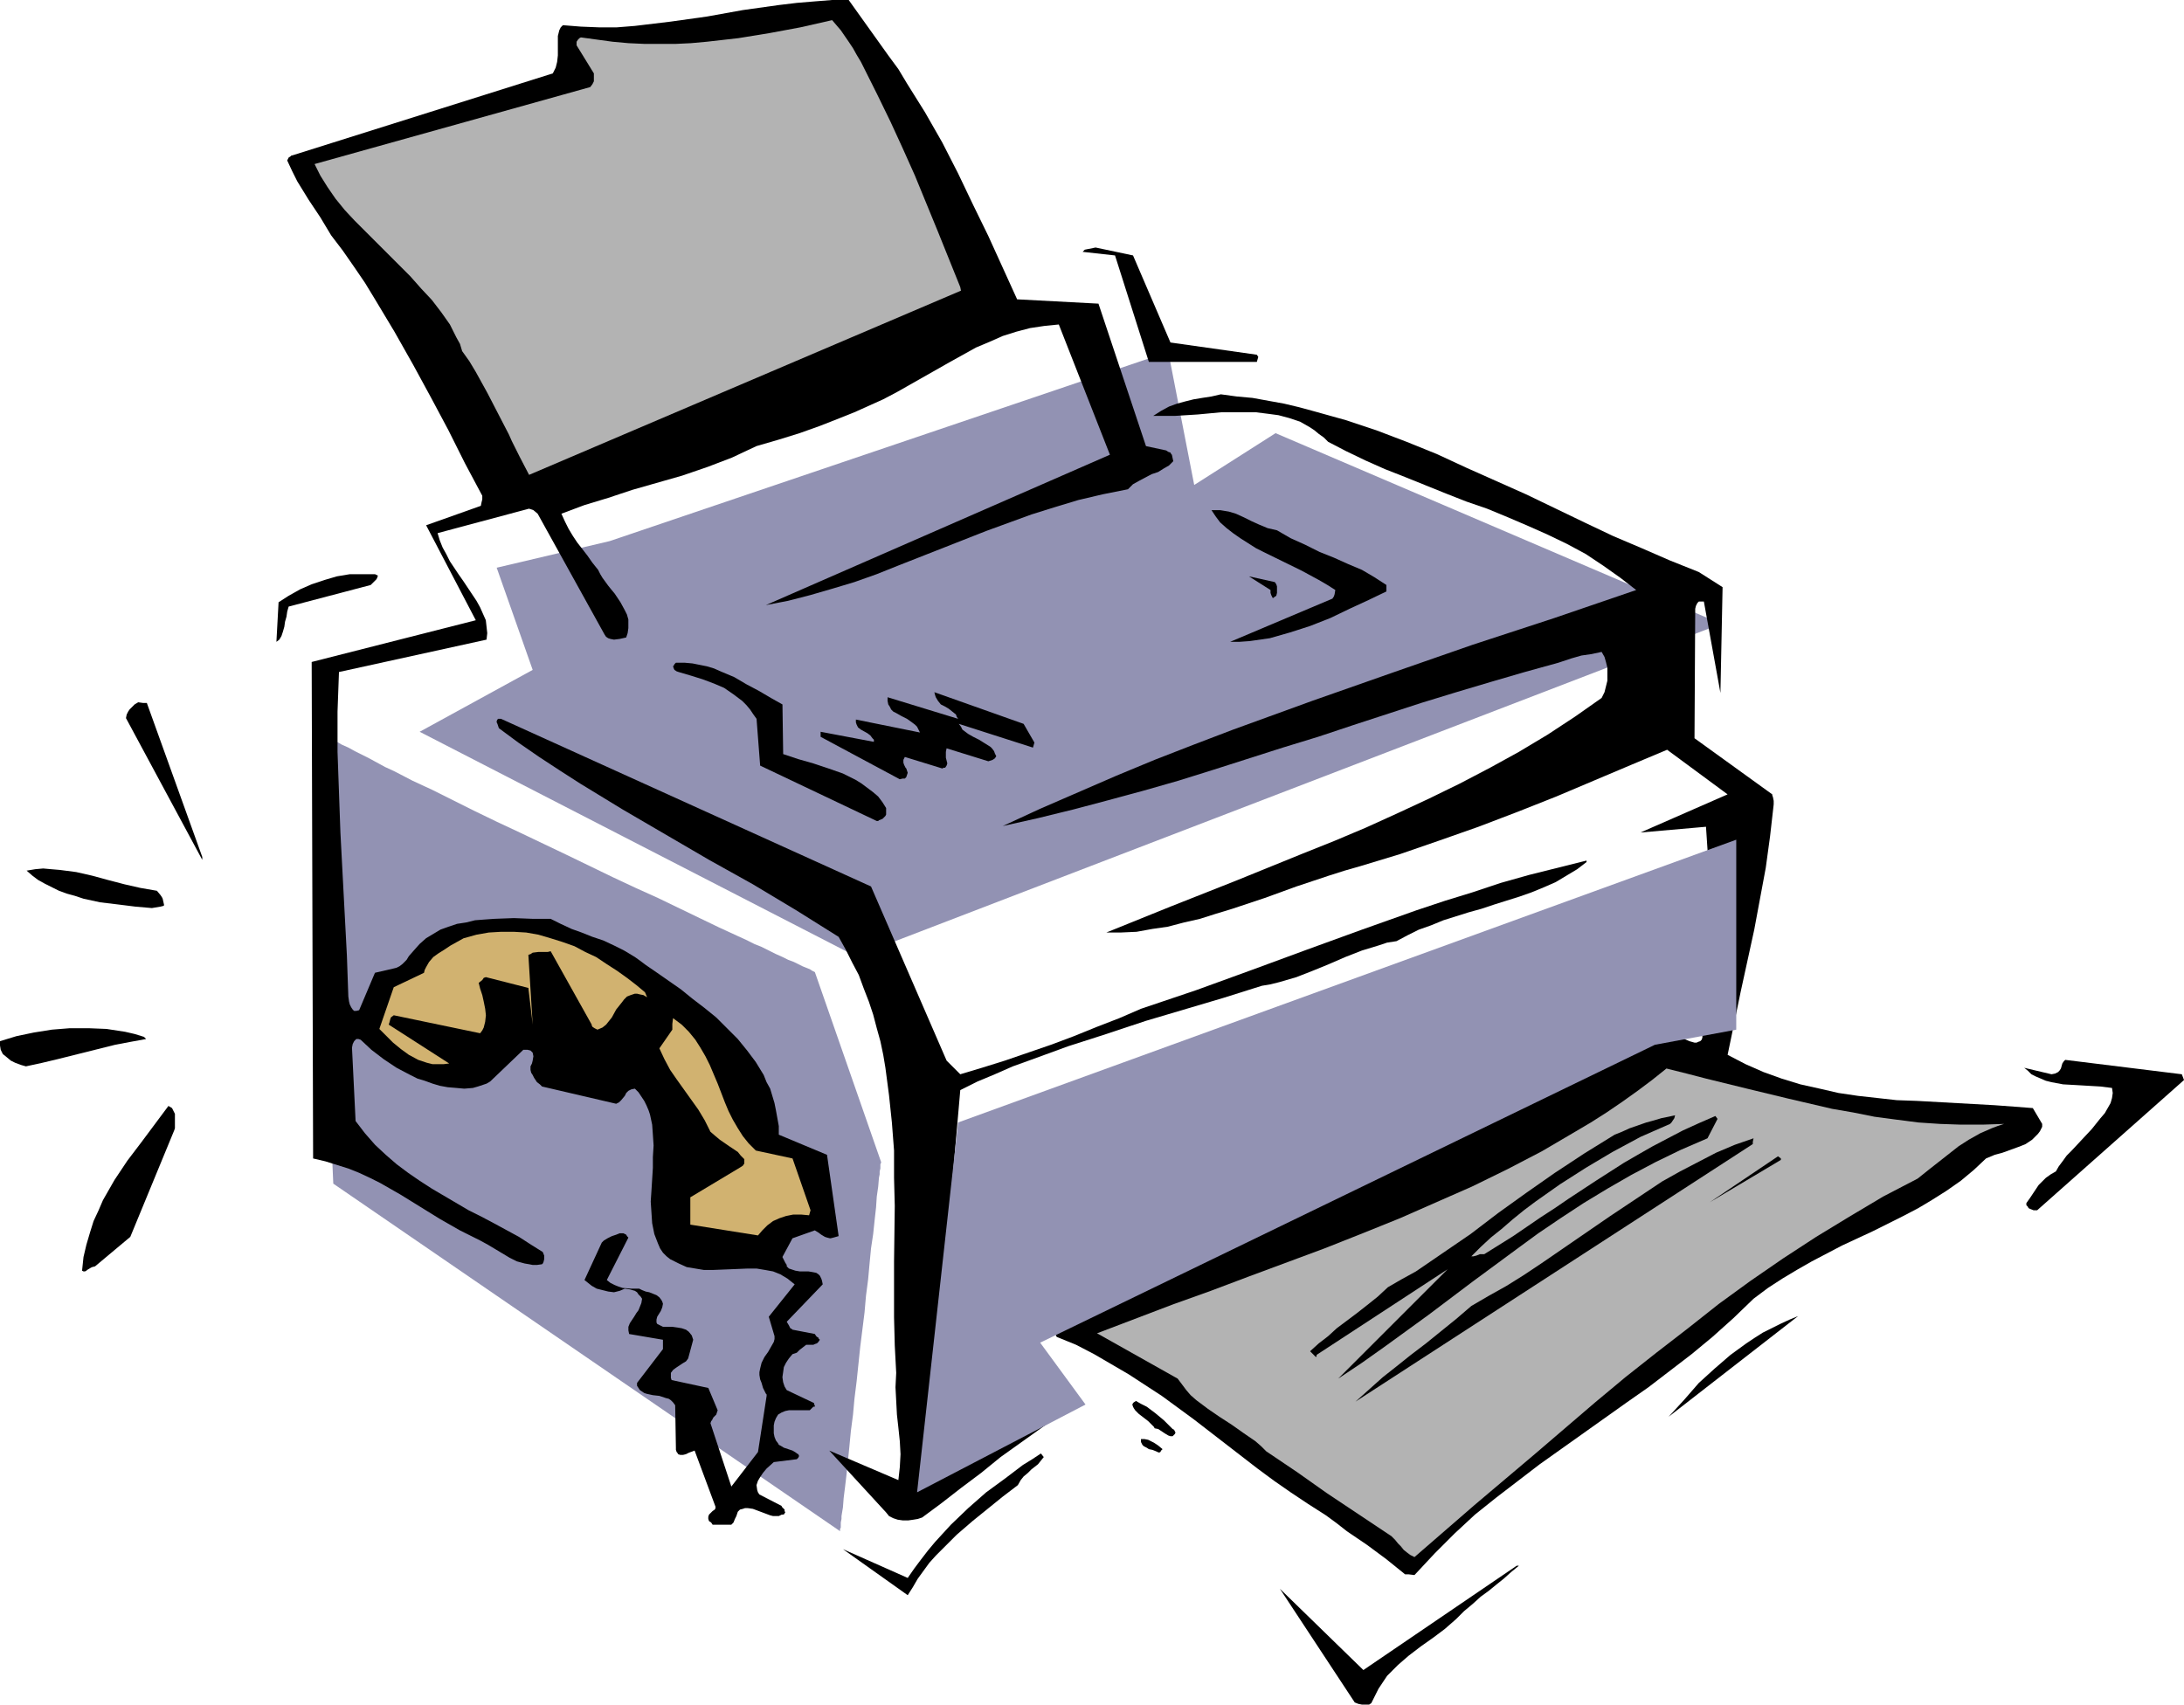
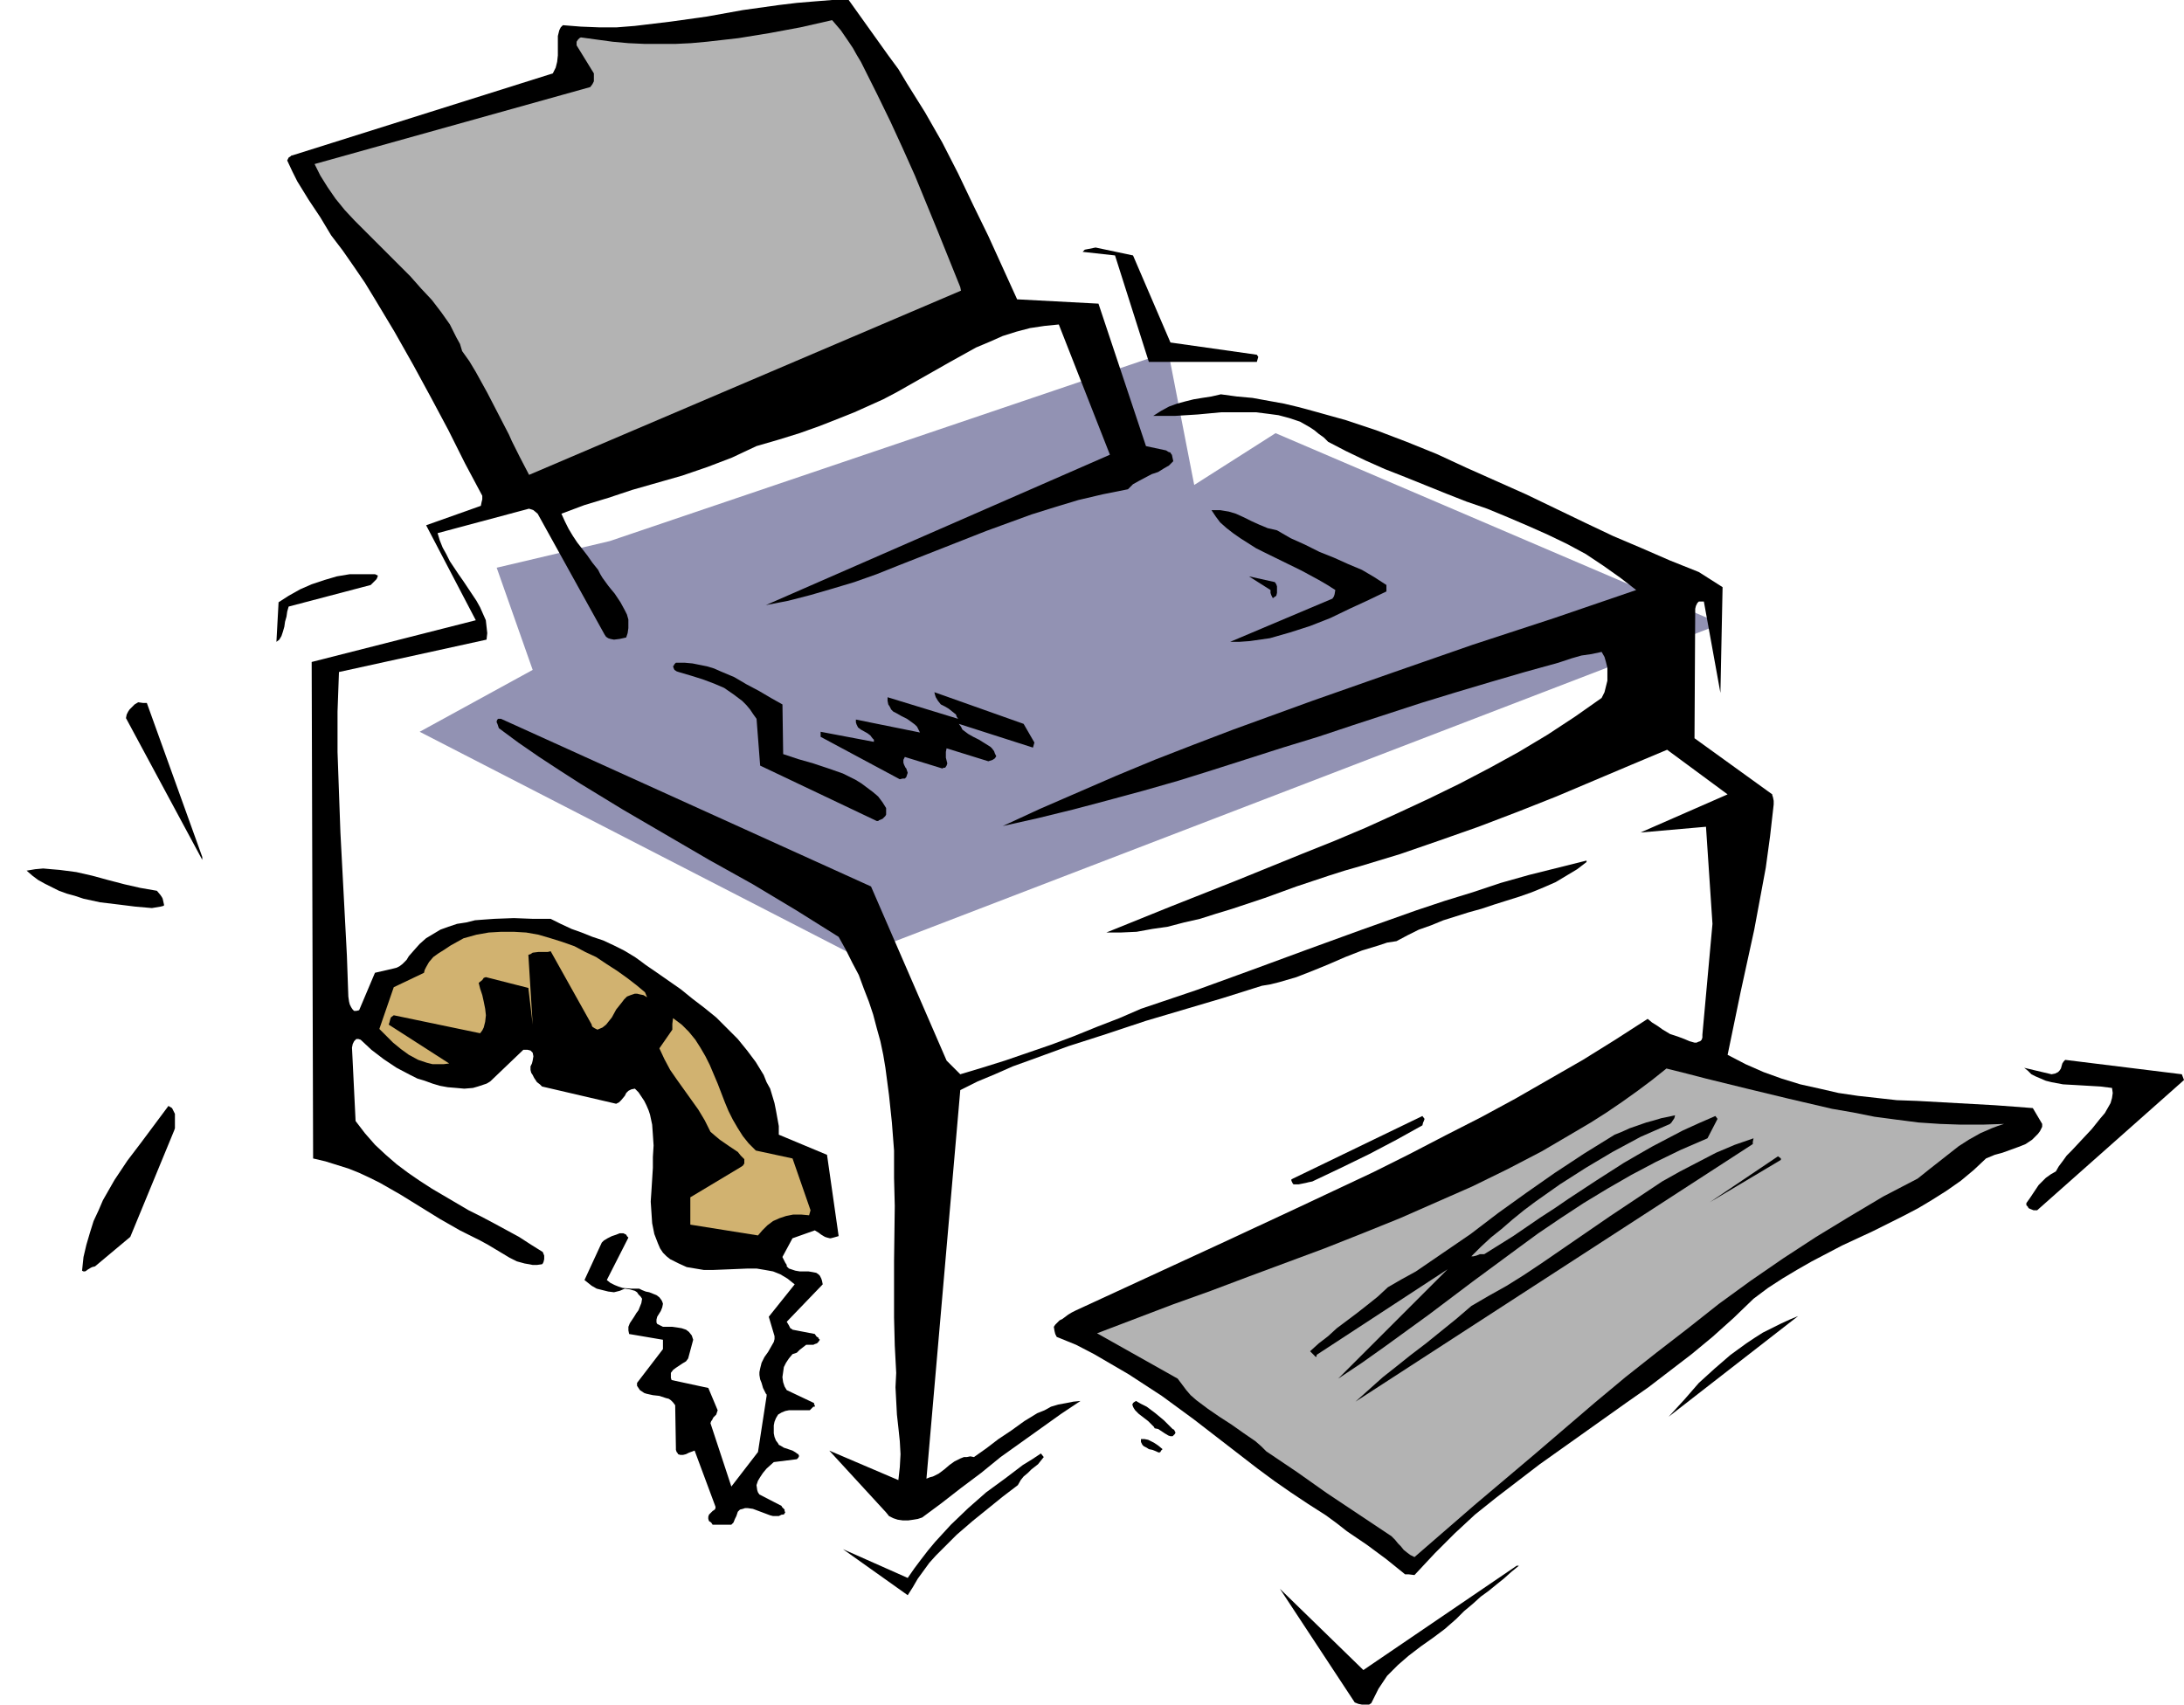
<svg xmlns="http://www.w3.org/2000/svg" xmlns:ns1="http://sodipodi.sourceforge.net/DTD/sodipodi-0.dtd" xmlns:ns2="http://www.inkscape.org/namespaces/inkscape" version="1.0" width="129.724mm" height="101.264mm" id="svg30" ns1:docname="FAX Machine 19.wmf">
  <ns1:namedview id="namedview30" pagecolor="#ffffff" bordercolor="#000000" borderopacity="0.25" ns2:showpageshadow="2" ns2:pageopacity="0.0" ns2:pagecheckerboard="0" ns2:deskcolor="#d1d1d1" ns2:document-units="mm" />
  <defs id="defs1">
    <pattern id="WMFhbasepattern" patternUnits="userSpaceOnUse" width="6" height="6" x="0" y="0" />
  </defs>
  <path style="fill:#9292b3;fill-opacity:1;fill-rule:evenodd;stroke:none" d="M 94.213,164.304 192.142,214.71 386.385,140.07 286.355,97.258 268.094,108.89 262.276,79.002 136.875,121.491 l -25.371,5.978 8.08,22.941 z" id="path1" />
-   <path style="fill:#9292b3;fill-opacity:1;fill-rule:evenodd;stroke:none" d="m 70.296,163.173 4.525,102.589 113.766,78.032 v -0.162 -0.323 l 0.162,-0.323 v -0.485 -0.646 l 0.162,-0.808 v -0.646 l 0.323,-1.939 0.162,-2.1 0.323,-2.585 0.323,-2.746 0.323,-3.07 0.323,-3.231 0.323,-3.393 0.485,-3.716 0.323,-3.554 0.485,-3.877 0.808,-7.755 0.97,-7.755 0.323,-3.716 0.485,-3.716 0.323,-3.554 0.323,-3.393 0.485,-3.231 0.323,-3.07 0.323,-2.908 0.162,-2.423 0.323,-2.262 0.162,-1.939 0.162,-0.808 v -0.646 l 0.162,-0.646 v -0.485 -0.485 l 0.162,-0.323 v -0.162 l -14.867,-42.651 v 0 l -0.323,-0.162 -0.323,-0.162 -0.485,-0.323 -0.808,-0.323 -0.808,-0.323 -0.97,-0.485 -0.97,-0.485 -1.293,-0.485 -1.293,-0.646 -1.454,-0.646 -1.616,-0.808 -1.616,-0.808 -1.616,-0.646 -1.939,-0.969 -1.778,-0.808 -2.101,-0.969 -2.101,-0.969 -4.363,-2.1 -4.686,-2.262 -4.686,-2.262 -5.01,-2.262 -5.171,-2.423 -10.342,-5.008 -10.504,-5.008 -5.171,-2.423 -5.01,-2.423 -4.848,-2.423 -4.525,-2.262 -4.525,-2.1 -4.04,-2.1 -2.101,-0.969 -1.778,-0.969 -1.778,-0.969 -1.616,-0.808 -1.616,-0.808 -1.454,-0.808 -1.454,-0.646 -1.131,-0.646 -1.131,-0.646 -1.131,-0.646 -0.808,-0.485 -0.646,-0.485 -0.646,-0.323 -0.485,-0.323 -0.323,-0.323 z" id="path2" />
  <path style="fill:#000000;fill-opacity:1;fill-rule:evenodd;stroke:none" d="m 489.809,241.205 -26.179,-3.231 -0.323,0.323 -0.323,0.485 -0.323,1.131 -0.323,0.485 -0.323,0.323 -0.646,0.323 -0.808,0.162 -6.141,-1.454 0.808,0.646 0.808,0.808 0.97,0.485 1.131,0.485 1.131,0.485 1.293,0.323 2.586,0.485 2.909,0.162 2.747,0.162 2.747,0.162 2.586,0.323 0.162,1.131 -0.162,1.131 -0.323,1.131 -0.646,1.131 -0.646,1.131 -0.97,1.131 -1.939,2.423 -2.262,2.423 -2.262,2.423 -1.131,1.131 -0.808,1.131 -0.97,1.292 -0.646,1.131 -1.131,0.646 -1.131,0.808 -0.808,0.808 -0.808,0.808 -1.293,1.939 -0.646,0.969 -0.808,1.131 v 0.485 l 0.323,0.323 0.162,0.323 0.323,0.162 0.808,0.323 h 0.808 l 32.966,-29.242 z" id="path3" />
  <path style="fill:#000000;fill-opacity:1;fill-rule:evenodd;stroke:none" d="m 458.459,252.353 -2.101,-3.554 -4.202,-0.323 -4.363,-0.323 -8.726,-0.485 -8.726,-0.485 -4.525,-0.162 -4.363,-0.485 -4.363,-0.485 -4.363,-0.646 -4.202,-0.969 -4.363,-0.969 -4.202,-1.292 -4.04,-1.454 -4.04,-1.777 -4.04,-2.1 2.909,-14.056 3.07,-14.055 1.293,-6.947 1.293,-6.947 0.97,-7.109 0.808,-7.109 v -0.808 l -0.162,-0.808 -0.162,-0.485 v -0.162 0 l -17.453,-12.601 0.162,-29.08 0.162,-0.646 0.323,-0.646 0.323,-0.323 h 0.323 0.323 0.485 l 3.717,20.518 0.485,-23.749 -5.333,-3.393 -6.464,-2.585 -6.302,-2.746 -6.464,-2.746 -6.464,-3.07 -13.09,-6.301 -13.413,-5.978 -6.626,-3.07 -6.787,-2.746 -6.787,-2.585 -6.787,-2.262 -6.949,-1.939 -3.555,-0.969 -3.394,-0.808 -3.555,-0.646 -3.555,-0.646 -3.555,-0.323 -3.555,-0.485 -2.101,0.485 -2.101,0.323 -1.939,0.323 -1.939,0.485 -1.778,0.485 -1.778,0.646 -1.778,0.969 -1.778,1.131 h 2.424 2.424 l 5.171,-0.323 5.171,-0.485 h 5.333 2.586 l 2.586,0.323 2.424,0.323 2.424,0.646 2.424,0.808 2.262,1.292 0.97,0.646 0.97,0.808 1.131,0.808 0.97,0.969 4.04,2.1 4.363,2.1 4.363,1.939 4.525,1.777 9.211,3.716 4.525,1.777 4.686,1.616 4.686,1.939 4.525,1.939 4.363,1.939 4.363,2.1 4.202,2.262 3.878,2.585 3.878,2.746 3.555,2.746 -18.422,6.301 -18.261,5.978 -18.099,6.301 -17.938,6.301 -17.776,6.462 -8.888,3.393 -8.726,3.393 -8.565,3.554 -8.565,3.716 -8.565,3.716 -8.403,3.877 7.918,-1.777 7.918,-1.939 7.918,-2.1 7.757,-2.1 7.918,-2.262 7.757,-2.423 15.675,-5.008 7.918,-2.423 7.757,-2.585 15.352,-5.008 7.918,-2.423 7.595,-2.262 7.757,-2.262 7.595,-2.1 1.454,-0.485 1.454,-0.485 1.131,-0.323 1.131,-0.323 2.262,-0.323 2.262,-0.485 0.646,1.131 0.323,1.131 0.323,1.292 v 1.454 1.454 l -0.323,1.292 -0.323,1.292 -0.646,1.292 -5.979,4.2 -6.141,4.039 -6.464,3.877 -6.464,3.554 -6.787,3.554 -6.949,3.393 -6.949,3.231 -7.11,3.231 -7.272,3.07 -7.272,2.908 -14.706,5.978 -14.706,5.816 -14.382,5.816 h 3.232 l 3.555,-0.162 3.555,-0.646 3.394,-0.485 3.717,-0.969 3.555,-0.808 3.555,-1.131 3.717,-1.131 7.272,-2.423 7.11,-2.585 7.272,-2.423 3.555,-1.131 3.394,-0.969 9.05,-2.746 8.888,-3.07 8.726,-3.07 8.888,-3.393 8.565,-3.393 8.403,-3.554 8.403,-3.554 8.08,-3.393 13.574,10.017 -19.554,8.563 14.706,-1.292 1.454,21.81 -2.262,24.88 v 0.646 l -0.162,0.485 -0.323,0.323 -0.485,0.162 -0.323,0.162 h -0.485 l -1.131,-0.323 -1.131,-0.485 -1.293,-0.485 -0.97,-0.323 -0.485,-0.162 -0.485,-0.162 -0.808,-0.485 -0.808,-0.485 -1.131,-0.808 -1.293,-0.808 -0.97,-0.808 -7.272,4.685 -7.272,4.524 -7.595,4.362 -7.595,4.362 -7.757,4.2 -7.918,4.039 -8.08,4.2 -8.08,4.039 -16.483,7.755 -16.645,7.755 -16.806,7.755 -16.806,7.755 -0.97,0.485 -0.808,0.485 -0.646,0.485 -0.646,0.485 -0.646,0.323 -0.485,0.485 -0.485,0.485 -0.323,0.485 0.162,0.969 0.162,0.646 0.323,0.646 4.363,1.777 4.04,2.1 3.878,2.262 3.878,2.262 3.717,2.423 3.717,2.423 7.272,5.331 7.11,5.493 7.11,5.493 3.717,2.746 3.717,2.585 3.878,2.585 4.04,2.585 2.424,1.777 2.262,1.777 4.525,3.07 4.363,3.231 4.202,3.393 h 0.323 0.485 l 1.293,0.162 2.262,-2.423 2.262,-2.423 4.525,-4.524 4.525,-4.2 4.848,-3.877 4.848,-3.716 4.848,-3.716 19.554,-13.894 4.848,-3.393 4.848,-3.716 4.848,-3.716 4.686,-3.877 4.686,-4.2 4.525,-4.362 3.232,-2.423 3.232,-2.1 3.232,-1.939 3.394,-1.939 6.787,-3.554 6.949,-3.231 6.787,-3.393 3.394,-1.777 3.232,-1.939 3.07,-1.939 3.232,-2.262 2.909,-2.423 2.747,-2.585 1.939,-0.808 1.778,-0.485 1.778,-0.646 1.778,-0.646 1.616,-0.646 1.454,-0.969 0.646,-0.646 0.646,-0.646 0.485,-0.646 0.485,-0.969 z" id="path4" />
  <path style="fill:#b3b3b3;fill-opacity:1;fill-rule:evenodd;stroke:none" d="m 449.894,252.353 -4.848,0.162 h -4.848 l -4.686,-0.162 -4.848,-0.323 -5.01,-0.646 -4.848,-0.646 -4.848,-0.969 -4.686,-0.808 -9.696,-2.262 -9.373,-2.262 -9.211,-2.262 -4.363,-1.131 -4.525,-1.131 -3.232,2.585 -3.232,2.423 -3.394,2.423 -3.555,2.423 -3.555,2.262 -3.555,2.1 -7.434,4.362 -7.757,4.039 -7.918,3.877 -8.08,3.554 -8.08,3.554 -8.403,3.393 -8.565,3.393 -16.968,6.301 -8.565,3.231 -8.565,3.07 -16.968,6.462 18.099,10.178 0.97,1.292 0.97,1.292 0.97,1.131 1.293,1.131 2.586,1.939 2.586,1.777 2.747,1.777 2.747,1.939 2.586,1.777 1.293,1.131 1.131,1.131 6.949,4.685 6.626,4.685 6.787,4.524 6.787,4.524 0.97,0.646 0.808,0.808 0.646,0.808 0.646,0.646 0.646,0.808 0.808,0.646 0.646,0.485 0.97,0.485 13.413,-11.632 13.574,-11.471 13.574,-11.632 6.787,-5.655 6.949,-5.493 7.11,-5.493 6.949,-5.493 7.11,-5.17 7.272,-5.008 7.434,-4.847 7.434,-4.524 7.595,-4.524 7.757,-4.039 2.424,-1.939 2.262,-1.777 2.262,-1.777 2.262,-1.777 2.262,-1.454 2.586,-1.454 2.586,-1.131 1.293,-0.485 z" id="path5" />
  <path style="fill:#000000;fill-opacity:1;fill-rule:evenodd;stroke:none" d="m 403.676,295.489 -1.939,0.808 -2.101,0.969 -1.939,0.969 -1.939,0.969 -1.778,1.131 -1.939,1.292 -3.555,2.585 -3.555,3.07 -3.555,3.231 -3.232,3.716 -3.555,3.877 z" id="path6" />
  <path style="fill:#000000;fill-opacity:1;fill-rule:evenodd;stroke:none" d="m 399.798,260.107 -0.646,-0.485 -15.352,10.34 15.998,-9.532 z" id="path7" />
  <path style="fill:#000000;fill-opacity:1;fill-rule:evenodd;stroke:none" d="m 393.657,255.584 -4.202,1.454 -4.202,1.777 -4.04,2.1 -4.04,2.1 -4.04,2.262 -3.878,2.585 -7.757,5.17 -7.757,5.331 -7.757,5.331 -3.878,2.585 -3.878,2.423 -4.04,2.262 -3.878,2.262 -3.394,2.908 -3.394,2.746 -3.394,2.746 -3.394,2.585 -3.232,2.585 -3.07,2.423 -3.07,2.746 -3.07,2.746 89.203,-57.838 v -0.485 z" id="path8" />
  <path style="fill:#000000;fill-opacity:1;fill-rule:evenodd;stroke:none" d="m 385.577,251.222 -0.485,-0.646 -3.717,1.616 -3.555,1.616 -3.394,1.777 -3.394,1.777 -3.394,1.939 -3.07,1.777 -6.302,4.039 -6.141,4.039 -3.07,2.1 -3.232,2.1 -6.141,4.2 -6.464,4.039 h -0.97 l -0.808,0.323 -0.646,0.162 h -0.485 l 2.101,-2.1 2.262,-2.1 2.424,-1.939 2.424,-2.1 2.586,-2.1 2.586,-1.939 2.747,-1.939 2.747,-1.939 5.818,-3.716 5.979,-3.554 6.302,-3.393 6.626,-2.908 0.323,-0.323 0.323,-0.485 0.323,-0.485 0.162,-0.646 -1.454,0.323 -1.616,0.323 -1.616,0.485 -1.778,0.485 -3.717,1.292 -1.778,0.808 -1.616,0.646 -3.394,2.1 -3.394,2.1 -6.626,4.362 -6.464,4.524 -6.302,4.524 -6.141,4.685 -6.141,4.2 -3.07,2.1 -3.07,2.1 -3.232,1.777 -3.07,1.777 -2.262,2.1 -2.424,1.939 -2.262,1.777 -4.525,3.393 -1.939,1.777 -2.101,1.616 -1.778,1.616 -0.162,0.162 0.162,0.162 0.646,0.646 0.323,0.323 0.162,0.162 0.162,-0.162 v 0 -0.323 l 29.411,-19.225 -24.563,24.557 5.333,-3.554 5.01,-3.554 10.019,-7.27 9.858,-7.432 9.858,-7.27 4.848,-3.554 5.01,-3.393 5.171,-3.393 5.333,-3.231 5.333,-3.07 5.494,-2.908 5.656,-2.746 5.979,-2.585 z" id="path9" />
  <path style="fill:#000000;fill-opacity:1;fill-rule:evenodd;stroke:none" d="m 356.166,193.223 -6.464,1.616 -6.464,1.616 -6.302,1.777 -6.302,2.1 -6.302,1.939 -6.302,2.1 -12.282,4.362 -12.443,4.524 -12.282,4.524 -12.443,4.524 -12.443,4.2 -4.848,2.1 -5.01,1.939 -5.171,2.1 -5.171,1.939 -5.171,1.777 -5.171,1.777 -5.171,1.616 -4.848,1.454 -3.07,-3.07 -16.968,-39.097 -83.062,-37.643 h -0.485 -0.162 l -0.162,0.162 -0.162,0.323 v 0.323 l 0.162,0.323 0.162,0.485 0.162,0.485 4.363,3.231 4.686,3.231 4.686,3.07 4.525,2.908 9.534,5.816 9.696,5.655 9.696,5.655 9.858,5.493 9.696,5.816 9.534,5.978 1.616,2.908 1.454,2.908 1.454,2.746 1.131,3.07 1.131,2.908 0.97,2.908 0.808,3.07 0.808,2.908 0.646,3.07 0.485,2.908 0.808,6.139 0.646,6.139 0.485,6.301 v 6.139 l 0.162,6.301 -0.162,12.44 v 12.601 l 0.162,6.301 0.323,6.139 -0.162,3.231 0.162,3.07 0.162,3.07 0.323,2.908 0.323,3.07 0.162,2.908 -0.162,2.908 -0.323,2.908 -15.514,-6.624 12.766,13.894 0.646,0.808 0.97,0.485 0.97,0.323 1.131,0.162 h 1.293 l 1.131,-0.162 0.97,-0.162 0.97,-0.323 4.363,-3.231 4.363,-3.393 4.525,-3.393 4.363,-3.554 4.525,-3.231 4.525,-3.231 4.525,-3.231 4.363,-2.908 -1.616,0.162 -1.616,0.323 -1.778,0.323 -1.616,0.485 -1.454,0.808 -1.616,0.646 -2.909,1.777 -2.909,2.1 -2.909,1.939 -2.747,2.1 -2.747,1.939 -0.808,-0.162 -0.808,0.162 h -0.646 l -0.808,0.323 -1.293,0.646 -1.131,0.808 -1.131,0.969 -1.293,0.969 -1.293,0.646 -0.646,0.162 -0.808,0.323 7.595,-87.241 3.878,-1.939 3.878,-1.616 4.04,-1.777 4.04,-1.454 8.403,-3.07 8.565,-2.746 8.726,-2.908 17.453,-5.17 8.726,-2.746 1.939,-0.323 1.939,-0.485 3.878,-1.131 3.717,-1.454 3.555,-1.454 3.717,-1.616 3.717,-1.454 3.717,-1.131 1.939,-0.646 2.101,-0.323 2.424,-1.292 2.586,-1.292 2.747,-0.969 2.747,-1.131 5.656,-1.777 2.909,-0.808 2.909,-0.969 5.656,-1.777 2.747,-0.969 2.747,-1.131 2.586,-1.131 2.424,-1.454 2.424,-1.454 2.101,-1.616 z" id="path10" />
  <path style="fill:#000000;fill-opacity:1;fill-rule:evenodd;stroke:none" d="m 340.491,351.549 -34.421,23.426 -18.746,-18.256 16.806,25.526 0.808,0.323 0.808,0.162 h 0.97 0.646 l 0.485,-0.323 0.808,-1.616 0.808,-1.616 0.97,-1.454 0.97,-1.454 1.131,-1.131 1.293,-1.292 2.424,-2.1 2.747,-2.1 2.747,-1.939 2.586,-1.939 2.586,-2.262 1.778,-1.777 1.939,-1.616 1.778,-1.616 1.778,-1.292 1.778,-1.454 1.616,-1.292 1.616,-1.454 1.778,-1.454 z" id="path11" />
  <path style="fill:#000000;fill-opacity:1;fill-rule:evenodd;stroke:none" d="m 319.806,251.222 -0.485,-0.646 -29.411,14.217 v 0.323 l 0.162,0.323 0.162,0.323 0.162,0.162 h 0.485 0.646 l 0.808,-0.162 0.808,-0.162 0.646,-0.162 0.808,-0.162 6.464,-3.07 6.302,-3.07 6.141,-3.231 5.818,-3.231 0.162,-0.646 0.162,-0.323 z" id="path12" />
  <path style="fill:#000000;fill-opacity:1;fill-rule:evenodd;stroke:none" d="m 311.241,131.346 -2.747,-1.777 -2.747,-1.616 -3.07,-1.292 -3.232,-1.454 -1.616,-0.646 -1.616,-0.646 -3.232,-1.616 -3.232,-1.454 -3.07,-1.777 -2.101,-0.485 -1.939,-0.808 -1.778,-0.808 -1.616,-0.808 -1.778,-0.808 -1.616,-0.485 -1.939,-0.323 h -0.97 -0.97 l 0.97,1.454 0.97,1.292 1.454,1.292 1.454,1.131 1.616,1.131 1.778,1.131 1.778,1.131 1.939,0.969 8.242,4.039 3.878,2.1 1.939,1.131 1.778,1.131 -0.162,0.969 -0.162,0.485 -0.323,0.485 -22.947,9.693 h 2.101 l 2.262,-0.162 2.262,-0.323 2.262,-0.323 2.262,-0.646 2.262,-0.646 4.525,-1.454 4.525,-1.777 4.363,-2.1 4.202,-1.939 4.04,-1.939 z" id="path13" />
  <path style="fill:#000000;fill-opacity:1;fill-rule:evenodd;stroke:none" d="m 286.678,132.477 v -0.323 -0.485 l -0.162,-0.485 -0.323,-0.485 -5.818,-1.292 4.848,3.07 v 0.162 0.485 l 0.162,0.485 0.323,0.646 h 0.162 l 0.162,-0.162 0.485,-0.323 0.162,-0.646 z" id="path14" />
  <path style="fill:#000000;fill-opacity:1;fill-rule:evenodd;stroke:none" d="m 282.476,80.132 -0.323,-0.485 -19.392,-2.746 -8.403,-19.548 -8.403,-1.777 -0.808,0.162 -0.808,0.162 -0.808,0.162 -0.485,0.485 7.272,0.808 7.595,23.91 h 24.24 z" id="path15" />
  <path style="fill:#000000;fill-opacity:1;fill-rule:evenodd;stroke:none" d="m 263.246,320.853 -1.939,-1.939 -1.939,-1.616 -1.939,-1.454 -1.293,-0.646 -1.131,-0.646 -0.485,0.323 -0.162,0.162 -0.162,0.323 0.162,0.485 0.162,0.323 0.323,0.485 0.808,0.808 2.101,1.616 0.808,0.808 0.485,0.485 0.162,0.323 0.808,0.162 0.485,0.323 0.97,0.646 0.808,0.485 0.485,0.162 h 0.485 l 0.485,-0.485 0.162,-0.323 -0.162,-0.323 -0.162,-0.323 z" id="path16" />
  <path style="fill:#000000;fill-opacity:1;fill-rule:evenodd;stroke:none" d="m 263.084,102.104 -0.162,-0.162 -0.162,-0.323 -0.485,-0.162 -0.485,-0.323 -4.525,-0.969 -10.666,-31.988 -18.261,-0.969 -6.464,-14.217 -3.394,-6.947 -3.394,-7.109 -3.555,-6.947 -3.878,-6.785 -4.04,-6.462 -1.939,-3.231 -2.262,-3.07 L 190.526,0 h -3.717 l -4.04,0.323 -3.878,0.323 -4.04,0.485 -8.08,1.131 -8.08,1.454 -8.08,1.131 -4.04,0.485 -4.04,0.485 -4.04,0.323 h -4.04 l -4.04,-0.162 -4.04,-0.323 -0.485,0.485 -0.323,0.646 -0.323,1.292 v 1.454 1.454 1.454 l -0.162,1.454 -0.323,1.292 -0.323,0.646 -0.323,0.646 -58.499,18.418 h -0.162 l -0.162,0.162 -0.485,0.323 -0.323,0.646 1.131,2.423 1.131,2.262 1.293,2.1 1.293,2.1 2.586,3.877 2.424,4.039 2.586,3.393 2.586,3.716 2.424,3.554 2.262,3.716 4.363,7.27 4.202,7.432 4.04,7.432 3.878,7.27 3.717,7.432 3.878,7.27 v 0.323 0.485 l -0.162,0.646 -0.162,0.808 -12.282,4.362 11.15,21.326 -36.845,9.37 0.323,111.475 2.747,0.646 2.586,0.808 2.586,0.808 2.424,0.969 2.424,1.131 2.262,1.131 4.525,2.585 8.888,5.493 4.525,2.585 4.525,2.262 1.778,0.969 1.616,0.969 3.232,1.939 1.616,0.808 1.778,0.485 0.97,0.162 0.808,0.162 h 0.97 l 1.131,-0.162 0.162,-0.162 0.162,-0.323 0.162,-0.646 v -0.808 l -0.323,-0.808 -2.586,-1.616 -2.747,-1.777 -5.656,-3.07 -2.747,-1.454 -2.909,-1.454 -5.494,-3.231 -2.747,-1.616 -2.747,-1.777 -2.586,-1.777 -2.586,-1.939 -2.424,-2.1 -2.424,-2.262 -2.262,-2.585 -2.101,-2.746 -0.808,-16.479 0.162,-0.808 0.323,-0.646 0.162,-0.162 0.323,-0.323 h 0.485 l 0.485,0.162 2.424,2.262 2.747,2.1 2.909,1.939 3.07,1.616 1.616,0.808 1.616,0.485 1.778,0.646 1.616,0.485 1.778,0.323 1.939,0.162 1.778,0.162 1.939,-0.162 1.131,-0.323 0.97,-0.323 0.97,-0.323 0.808,-0.485 7.434,-7.109 h 0.97 l 0.646,0.162 0.485,0.485 0.162,0.808 -0.162,0.969 -0.162,0.646 -0.323,0.646 v 0.808 l 0.162,0.646 0.323,0.485 0.323,0.646 0.646,0.969 0.646,0.485 0.485,0.485 16.645,3.877 0.646,-0.323 0.485,-0.485 0.808,-0.969 0.323,-0.646 0.485,-0.485 0.646,-0.323 0.808,-0.162 0.808,0.808 0.646,0.969 0.646,0.969 0.485,0.969 0.485,1.131 0.323,0.969 0.485,2.262 0.162,2.262 0.162,2.423 -0.162,2.585 v 2.423 l -0.323,5.17 -0.162,2.423 0.162,2.423 0.162,2.423 0.485,2.423 0.808,2.1 0.485,1.131 0.646,0.969 0.808,0.808 0.808,0.646 0.97,0.485 0.97,0.485 1.778,0.808 1.939,0.323 1.939,0.323 h 1.939 l 4.04,-0.162 3.878,-0.162 h 1.939 l 1.939,0.323 1.778,0.323 1.616,0.646 0.808,0.485 0.808,0.485 0.808,0.646 0.808,0.646 -5.818,7.27 1.293,4.362 v 0.646 l -0.162,0.646 -0.646,1.131 -0.646,1.131 -0.808,1.131 -0.646,1.292 -0.323,1.292 -0.162,0.808 v 0.646 l 0.162,0.969 0.323,0.808 0.323,1.131 0.485,0.969 0.162,0.323 0.162,0.162 v 0.162 0.162 l -1.939,12.601 -5.979,7.755 -4.686,-14.217 0.162,-0.485 0.162,-0.162 0.323,-0.646 0.646,-0.646 0.162,-0.485 0.162,-0.485 -2.101,-5.008 -8.242,-1.777 -0.162,-0.485 v -0.323 -0.485 -0.323 l 0.485,-0.646 0.646,-0.485 1.454,-0.969 0.808,-0.485 0.485,-0.646 1.131,-4.2 -0.162,-0.485 -0.162,-0.485 -0.646,-0.808 -0.646,-0.485 -0.97,-0.323 -0.97,-0.162 -1.131,-0.162 h -2.101 l -0.646,-0.323 -0.323,-0.162 -0.323,-0.162 -0.162,-0.323 v -0.646 l 0.162,-0.646 0.808,-1.292 0.323,-0.808 0.162,-0.808 -0.162,-0.485 -0.162,-0.323 -0.485,-0.646 -0.646,-0.485 -0.808,-0.323 -0.808,-0.323 -0.808,-0.162 -0.808,-0.323 -0.646,-0.323 h -1.778 l -1.939,-0.162 -0.97,-0.323 -0.808,-0.323 -0.97,-0.485 -0.808,-0.646 4.848,-9.532 -0.323,-0.323 -0.162,-0.323 -0.323,-0.162 -0.323,-0.162 h -0.808 l -0.808,0.323 -0.97,0.323 -0.97,0.485 -0.808,0.485 -0.485,0.485 -3.878,8.401 0.808,0.646 0.808,0.646 1.131,0.646 1.293,0.323 1.293,0.323 1.293,0.162 1.293,-0.323 1.131,-0.485 1.131,0.162 1.131,0.323 0.485,0.323 0.323,0.485 0.485,0.485 0.323,0.485 -0.162,0.969 -0.323,0.808 -0.323,0.808 -0.485,0.646 -0.485,0.808 -0.97,1.454 -0.323,0.808 v 0.808 l 0.162,0.808 7.595,1.292 v 0.485 0.485 1.131 l -5.818,7.593 v 0.646 l 0.323,0.485 0.323,0.485 0.485,0.323 0.485,0.323 0.485,0.162 1.454,0.323 1.454,0.162 1.454,0.485 0.646,0.162 0.485,0.323 0.485,0.485 0.485,0.646 0.162,9.532 v 0.485 l 0.162,0.485 0.162,0.162 0.162,0.323 0.485,0.162 h 0.646 l 0.646,-0.162 0.646,-0.323 1.293,-0.485 4.686,12.601 v 0.323 l -0.162,0.323 -0.485,0.323 -0.485,0.485 -0.323,0.323 -0.162,0.485 v 0.485 l 0.162,0.485 0.485,0.323 0.323,0.485 h 4.202 l 0.485,-0.485 0.323,-0.808 0.323,-0.646 0.323,-0.969 0.485,-0.485 0.646,-0.162 0.485,-0.162 h 0.646 l 1.131,0.162 1.293,0.485 1.293,0.485 1.293,0.485 0.646,0.162 h 0.646 0.646 l 0.646,-0.323 h 0.323 l 0.323,-0.162 v -0.162 l 0.162,-0.162 -0.162,-0.323 v -0.323 l -0.323,-0.323 -0.323,-0.323 v -0.162 l -5.01,-2.585 -0.323,-0.485 -0.162,-0.485 -0.162,-1.131 0.323,-0.969 0.485,-0.808 0.646,-0.969 0.808,-0.969 1.616,-1.454 5.171,-0.646 0.323,-0.323 0.162,-0.323 v -0.162 l -0.162,-0.323 -0.323,-0.162 -0.162,-0.162 -0.808,-0.485 -0.97,-0.323 -0.97,-0.323 -0.808,-0.485 -0.323,-0.162 -0.162,-0.323 -0.485,-0.646 -0.323,-0.808 -0.162,-0.808 v -0.969 -0.808 l 0.162,-0.808 0.323,-0.808 0.485,-0.808 0.808,-0.485 0.808,-0.323 0.808,-0.162 h 0.97 1.939 1.778 l 0.485,-0.485 0.323,-0.323 h 0.323 v -0.162 -0.162 l -0.162,-0.162 v -0.323 l -6.141,-2.908 -0.485,-0.808 -0.323,-0.969 -0.162,-1.131 0.162,-1.131 0.162,-1.131 0.485,-0.969 0.646,-0.969 0.808,-0.969 0.97,-0.323 0.646,-0.646 1.454,-1.131 h 0.323 0.323 0.97 l 0.323,-0.162 0.485,-0.162 0.323,-0.323 0.323,-0.485 -0.162,-0.162 -0.162,-0.162 v -0.162 l -0.323,-0.162 -0.162,-0.162 -0.323,-0.485 -5.01,-0.969 -0.162,-0.162 -0.323,-0.162 -0.323,-0.646 -0.485,-0.808 8.08,-8.401 -0.162,-0.808 -0.162,-0.485 -0.323,-0.646 -0.323,-0.323 -0.485,-0.323 -0.808,-0.162 -0.97,-0.162 h -1.939 l -0.97,-0.162 -0.97,-0.323 -0.485,-0.162 -0.485,-0.485 v -0.323 l -0.323,-0.485 -0.323,-0.646 -0.323,-0.646 2.262,-4.2 5.01,-1.777 0.808,0.485 0.646,0.485 0.808,0.485 0.485,0.162 0.646,0.162 h 0.162 l 0.646,-0.162 1.131,-0.323 v -0.162 l -2.586,-18.094 -10.827,-4.524 v -1.939 l -0.323,-1.777 -0.323,-1.777 -0.323,-1.616 -0.485,-1.616 -0.485,-1.616 -0.808,-1.454 -0.646,-1.616 -1.778,-2.908 -1.939,-2.585 -2.101,-2.585 -2.424,-2.423 -2.424,-2.423 -2.586,-2.1 -2.747,-2.1 -2.586,-2.1 -5.333,-3.716 -2.586,-1.777 -1.293,-0.969 -1.131,-0.808 -2.424,-1.454 -2.262,-1.131 -2.424,-1.131 -2.424,-0.808 -2.424,-0.969 -2.262,-0.808 -2.424,-1.131 -2.262,-1.131 h -4.04 l -4.202,-0.162 -4.363,0.162 -2.262,0.162 -2.101,0.162 -1.939,0.485 -2.101,0.323 -1.939,0.646 -1.778,0.646 -1.616,0.969 -1.616,0.969 -1.454,1.292 -1.293,1.454 -1.131,1.292 -0.485,0.808 -0.485,0.485 -0.485,0.485 -0.646,0.485 -0.646,0.323 -0.646,0.162 -4.202,0.969 -3.555,8.401 -0.646,0.162 h -0.485 l -0.323,-0.323 -0.323,-0.485 -0.323,-0.646 -0.162,-0.646 -0.162,-1.131 -0.323,-9.209 -0.485,-9.209 -0.485,-9.209 -0.485,-9.209 -0.323,-9.047 -0.323,-9.047 v -9.047 l 0.323,-8.886 33.128,-7.27 0.162,-1.454 -0.162,-1.454 -0.162,-1.454 -0.646,-1.454 -0.646,-1.454 -0.808,-1.454 -1.939,-2.908 -0.97,-1.454 -1.131,-1.616 -1.939,-2.908 -0.808,-1.616 -0.808,-1.454 -0.646,-1.616 -0.485,-1.616 20.523,-5.493 0.485,0.162 0.485,0.162 0.97,0.808 15.029,27.142 0.323,0.485 0.485,0.323 0.485,0.162 0.808,0.162 1.293,-0.162 1.454,-0.323 0.323,-0.969 0.162,-1.131 v -0.969 -0.969 l -0.323,-1.131 -0.485,-0.969 -0.97,-1.777 -1.293,-1.939 -0.808,-0.969 -0.646,-0.808 -1.293,-1.777 -0.485,-0.808 -0.485,-0.969 -1.293,-1.616 -1.131,-1.616 -2.262,-2.908 -0.97,-1.454 -0.97,-1.616 -0.808,-1.616 -0.808,-1.777 5.171,-1.939 5.333,-1.616 5.333,-1.777 5.656,-1.616 5.656,-1.616 5.656,-1.939 5.494,-2.1 2.747,-1.292 2.747,-1.292 5.01,-1.454 4.686,-1.454 4.525,-1.616 4.525,-1.777 3.232,-1.292 3.232,-1.454 3.232,-1.454 3.07,-1.616 5.979,-3.393 5.979,-3.393 2.909,-1.616 2.909,-1.616 3.07,-1.292 2.909,-1.292 3.07,-0.969 3.07,-0.808 3.232,-0.485 3.232,-0.323 11.474,29.242 -77.245,33.766 5.01,-0.969 5.01,-1.292 5.01,-1.454 4.848,-1.454 5.01,-1.777 4.848,-1.939 9.858,-3.877 9.858,-3.877 10.181,-3.716 5.171,-1.616 5.333,-1.616 5.494,-1.292 5.656,-1.131 1.131,-1.131 1.454,-0.808 2.747,-1.454 1.454,-0.485 1.293,-0.808 1.131,-0.646 0.97,-0.969 z" id="path17" />
  <path style="fill:#000000;fill-opacity:1;fill-rule:evenodd;stroke:none" d="m 260.984,325.377 -0.97,-0.808 -0.97,-0.646 -0.646,-0.323 -0.646,-0.323 -0.808,-0.162 h -0.808 v 0.646 l 0.323,0.646 0.323,0.323 0.646,0.323 0.485,0.323 0.808,0.162 0.808,0.323 0.323,0.162 0.485,0.162 v -0.162 h 0.162 l 0.162,-0.323 z" id="path18" />
  <path style="fill:#000000;fill-opacity:1;fill-rule:evenodd;stroke:none" d="m 234.32,327.154 -0.646,-0.808 -1.939,1.292 -2.101,1.292 -4.04,3.07 -4.202,3.07 -4.04,3.554 -3.878,3.716 -3.555,3.877 -1.616,1.939 -1.616,2.1 -1.454,1.939 -1.454,2.1 -14.544,-6.462 14.544,10.34 1.131,-1.777 1.131,-1.939 1.293,-1.777 1.293,-1.777 1.454,-1.616 1.616,-1.616 3.07,-3.07 3.555,-3.07 3.394,-2.746 3.394,-2.746 3.394,-2.585 0.646,-1.131 0.646,-0.808 0.97,-0.808 0.808,-0.808 1.454,-1.131 0.646,-0.808 z" id="path19" />
  <path style="fill:#000000;fill-opacity:1;fill-rule:evenodd;stroke:none" d="m 232.219,166.727 -2.424,-4.2 -20.038,-7.109 0.162,0.646 0.162,0.485 0.485,0.808 0.646,0.808 0.97,0.485 0.808,0.485 0.808,0.646 0.808,0.646 0.162,0.485 0.323,0.485 -15.837,-4.847 v 0.808 l 0.162,0.808 0.323,0.485 0.323,0.646 0.485,0.485 0.646,0.323 1.131,0.646 1.293,0.646 1.131,0.808 0.646,0.485 0.485,0.485 0.323,0.646 0.323,0.646 -14.382,-2.908 v 0.646 l 0.162,0.485 0.323,0.646 0.646,0.485 1.454,0.808 0.646,0.485 0.485,0.646 0.323,0.323 v 0.485 l -11.958,-2.262 v 1.131 l 17.776,9.532 0.646,-0.162 h 0.485 l 0.323,-0.323 0.162,-0.485 0.162,-0.485 -0.162,-0.485 -0.162,-0.485 -0.162,-0.162 -0.162,-0.323 -0.162,-0.323 -0.162,-0.485 v -0.646 l 0.323,-0.646 8.403,2.585 0.323,-0.162 h 0.323 l 0.323,-0.485 0.162,-0.485 -0.162,-0.646 -0.162,-0.646 v -0.646 -0.646 l 0.162,-0.808 9.373,2.908 0.485,-0.162 0.485,-0.162 0.485,-0.323 0.323,-0.485 -0.323,-0.646 -0.162,-0.485 -0.485,-0.646 -0.323,-0.323 -1.293,-0.808 -1.293,-0.808 -1.293,-0.646 -1.131,-0.646 -1.293,-0.969 -0.323,-0.646 -0.485,-0.646 16.645,5.331 z" id="path20" />
  <path style="fill:#b3b3b3;fill-opacity:1;fill-rule:evenodd;stroke:none" d="m 215.574,64.461 -5.01,-12.44 -5.171,-12.601 -2.747,-6.139 -2.747,-5.978 -2.909,-5.978 -2.909,-5.816 -0.808,-1.616 -0.97,-1.616 -0.808,-1.454 -0.97,-1.454 -1.778,-2.585 -1.939,-2.262 -7.11,1.616 -6.949,1.292 -6.949,1.131 -7.11,0.808 -3.555,0.323 -3.394,0.162 h -3.555 -3.555 l -3.555,-0.162 -3.555,-0.323 -3.555,-0.485 -3.555,-0.485 -0.323,0.162 -0.323,0.323 -0.323,0.485 v 0.808 l 3.878,6.301 v 1.777 l -0.323,0.646 -0.485,0.646 -61.893,17.287 0.646,1.292 0.646,1.292 1.616,2.585 1.778,2.585 2.101,2.585 2.262,2.423 2.424,2.423 5.01,5.008 5.01,5.008 2.424,2.746 2.424,2.585 2.101,2.746 1.939,2.746 1.454,2.908 0.808,1.454 0.485,1.616 1.616,2.262 1.454,2.423 2.586,4.685 2.424,4.685 2.424,4.685 0.646,1.454 0.646,1.292 1.131,2.262 2.101,4.039 96.96,-41.359 z" id="path21" />
  <path style="fill:#000000;fill-opacity:1;fill-rule:evenodd;stroke:none" d="m 198.929,182.398 v -0.969 l -0.808,-1.292 -0.97,-1.292 -1.131,-0.969 -1.293,-0.969 -1.293,-0.969 -1.293,-0.808 -2.909,-1.454 -3.232,-1.131 -3.394,-1.131 -3.394,-0.969 -3.394,-1.131 -0.162,-11.147 -2.586,-1.454 -2.747,-1.616 -2.747,-1.454 -2.747,-1.616 -3.07,-1.292 -1.454,-0.646 -1.616,-0.485 -1.616,-0.323 -1.616,-0.323 -1.778,-0.162 h -1.778 -0.162 l -0.323,0.323 -0.162,0.323 -0.162,0.162 0.162,0.485 0.162,0.323 0.485,0.323 0.485,0.162 2.747,0.808 2.586,0.808 2.586,0.969 2.262,0.969 2.101,1.454 1.939,1.454 0.97,0.969 0.808,0.969 0.646,0.969 0.808,1.131 0.808,10.501 26.179,12.44 h 0.323 l 0.162,-0.162 0.808,-0.323 0.646,-0.646 0.162,-0.323 z" id="path22" />
  <path style="fill:#d1b270;fill-opacity:1;fill-rule:evenodd;stroke:none" d="m 181.961,271.74 -4.04,-11.632 -8.242,-1.777 -1.616,-1.616 -1.293,-1.616 -1.131,-1.777 -1.131,-1.939 -0.97,-1.939 -0.808,-1.939 -1.616,-4.2 -1.778,-4.2 -0.97,-1.939 -1.131,-1.939 -1.131,-1.777 -1.454,-1.777 -1.616,-1.616 -1.939,-1.454 -0.162,1.292 v 0.646 0.646 l -2.909,4.2 1.131,2.423 1.293,2.423 1.454,2.1 1.616,2.262 3.232,4.524 1.454,2.423 1.293,2.585 1.131,0.969 0.97,0.808 2.101,1.454 1.939,1.292 0.646,0.808 0.808,0.808 v 0.646 0.323 l -0.323,0.485 -0.485,0.323 -11.312,6.785 v 6.139 l 15.19,2.423 0.97,-1.131 1.131,-1.131 1.293,-0.969 1.454,-0.646 1.454,-0.485 1.616,-0.323 h 1.778 l 1.778,0.162 z" id="path23" />
  <path style="fill:#d1b270;fill-opacity:1;fill-rule:evenodd;stroke:none" d="m 144.793,222.788 -1.939,-1.616 -2.101,-1.616 -2.262,-1.616 -2.262,-1.454 -2.424,-1.616 -2.424,-1.131 -2.424,-1.292 -2.747,-0.969 -2.586,-0.808 -2.747,-0.808 -2.747,-0.485 -2.747,-0.162 h -2.909 l -2.747,0.162 -2.747,0.485 -2.909,0.808 -2.909,1.616 -1.454,0.969 -1.293,0.808 -1.131,0.808 -0.97,1.131 -0.646,1.131 -0.323,0.646 -0.162,0.646 -6.787,3.231 -3.232,9.37 0.808,0.808 0.646,0.646 1.616,1.616 1.778,1.454 1.778,1.292 2.101,1.131 0.97,0.323 0.97,0.323 1.293,0.323 h 1.131 1.293 l 1.293,-0.162 -13.574,-8.724 0.162,-0.485 0.162,-0.646 0.162,-0.485 0.646,-0.485 19.392,4.039 0.485,-0.646 0.323,-0.646 0.323,-1.292 0.162,-1.454 -0.162,-1.454 -0.323,-1.616 -0.323,-1.454 -0.485,-1.454 -0.323,-1.292 0.808,-0.646 0.323,-0.485 0.485,-0.162 9.534,2.423 0.97,8.239 -0.97,-15.671 0.485,-0.162 0.485,-0.323 1.293,-0.162 h 1.454 0.646 l 0.646,-0.162 9.211,16.479 v 0.162 l 0.162,0.323 0.485,0.323 0.646,0.323 1.131,-0.485 0.808,-0.646 0.646,-0.808 0.646,-0.808 0.97,-1.777 0.646,-0.808 0.646,-0.808 0.485,-0.646 0.646,-0.646 0.808,-0.323 0.97,-0.323 h 0.485 l 0.646,0.162 0.808,0.162 0.808,0.485 z" id="path24" />
  <path style="fill:#000000;fill-opacity:1;fill-rule:evenodd;stroke:none" d="m 84.194,128.923 h -1.293 -1.454 -2.909 l -2.909,0.485 -2.747,0.808 -2.909,0.969 -2.586,1.131 -2.586,1.454 -2.262,1.454 -0.485,8.886 0.646,-0.485 0.485,-0.808 0.323,-0.969 0.323,-1.131 0.162,-1.131 0.323,-1.131 0.162,-1.131 0.323,-1.131 18.422,-4.847 0.323,-0.323 0.485,-0.485 0.485,-0.485 0.162,-0.323 0.162,-0.485 z" id="path25" />
  <path style="fill:#000000;fill-opacity:1;fill-rule:evenodd;stroke:none" d="M 45.41,192.415 32.966,157.842 h -0.323 -0.485 l -1.131,-0.162 -0.808,0.485 -0.808,0.808 -0.323,0.323 -0.323,0.485 -0.323,0.646 -0.162,0.808 17.13,31.827 z" id="path26" />
  <path style="fill:#000000;fill-opacity:1;fill-rule:evenodd;stroke:none" d="m 39.107,253.807 0.162,-0.485 v -0.808 -1.616 -0.808 l -0.323,-0.646 -0.323,-0.646 -0.808,-0.485 -6.141,8.239 -3.07,4.039 -2.909,4.362 -1.293,2.262 -1.293,2.262 -0.97,2.262 -1.131,2.423 -0.808,2.585 -0.808,2.746 -0.646,2.746 -0.323,3.07 0.323,0.162 h 0.323 l 0.323,-0.162 0.162,-0.162 0.808,-0.485 0.323,-0.162 0.646,-0.162 7.918,-6.624 z" id="path27" />
  <path style="fill:#000000;fill-opacity:1;fill-rule:evenodd;stroke:none" d="m 36.522,201.785 -0.162,-0.323 -0.323,-0.485 -0.808,-0.969 -3.717,-0.646 -3.555,-0.808 -3.717,-0.969 -3.555,-0.969 -3.555,-0.808 -3.717,-0.485 -1.939,-0.162 -1.778,-0.162 -1.778,0.162 -1.939,0.323 1.293,1.131 1.293,0.969 1.454,0.808 1.616,0.808 1.616,0.808 1.778,0.646 1.778,0.485 1.939,0.646 3.717,0.808 4.04,0.485 3.878,0.485 3.717,0.323 0.97,-0.162 0.97,-0.162 0.646,-0.162 0.162,-0.162 v 0 z" id="path28" />
-   <path style="fill:#000000;fill-opacity:1;fill-rule:evenodd;stroke:none" d="m 32.32,232.804 -2.101,-0.646 -2.101,-0.485 -2.101,-0.323 -2.101,-0.323 -4.04,-0.162 h -4.202 l -4.04,0.323 -4.04,0.646 -3.878,0.808 L 0,233.774 v 0.485 0.485 l 0.162,0.969 0.485,0.969 0.808,0.646 0.97,0.808 0.97,0.485 1.293,0.485 1.131,0.323 3.717,-0.808 3.394,-0.808 12.928,-3.231 3.394,-0.646 3.555,-0.646 z" id="path29" />
-   <path style="fill:#9292b3;fill-opacity:1;fill-rule:evenodd;stroke:none" d="m 205.878,335.07 37.814,-19.71 -10.181,-13.894 138.006,-66.885 18.261,-3.393 v -42.651 l -174.689,63.492 z" id="path30" />
</svg>